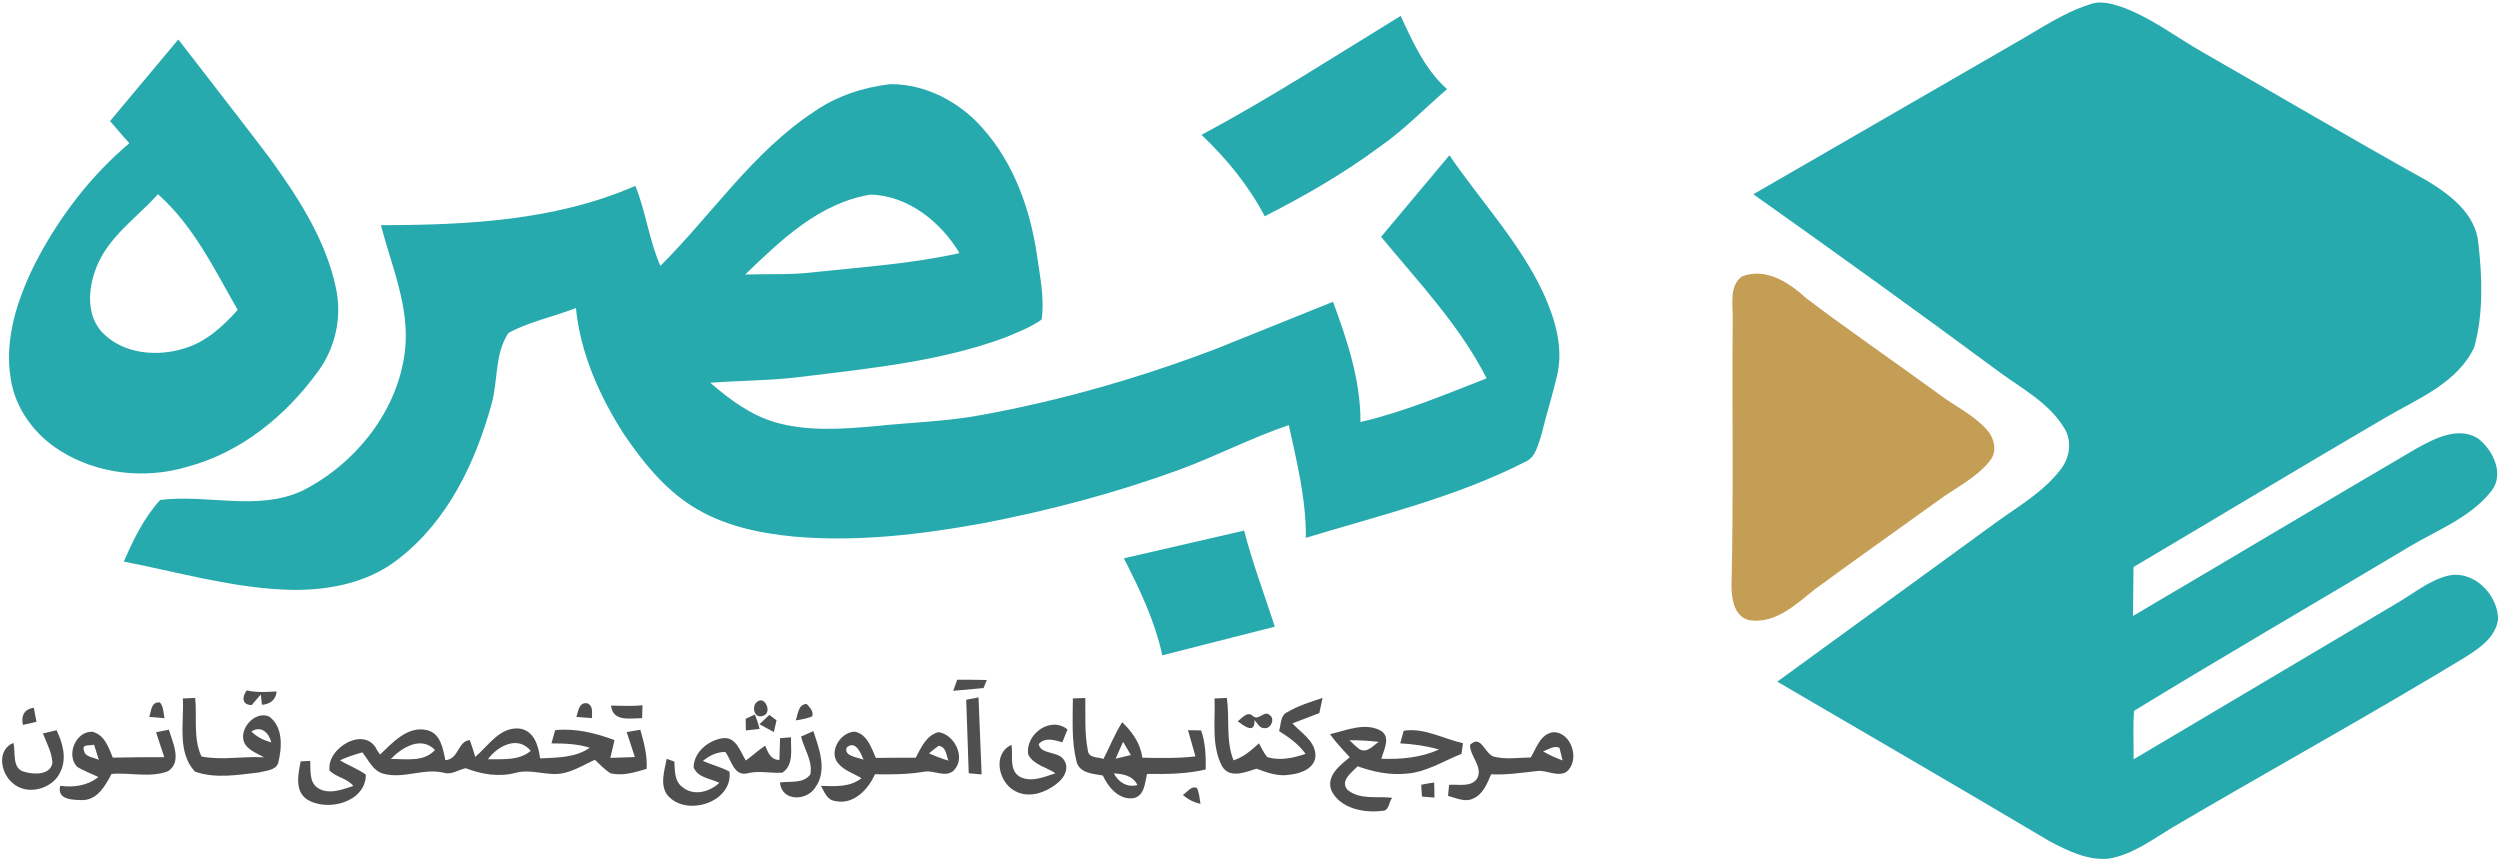
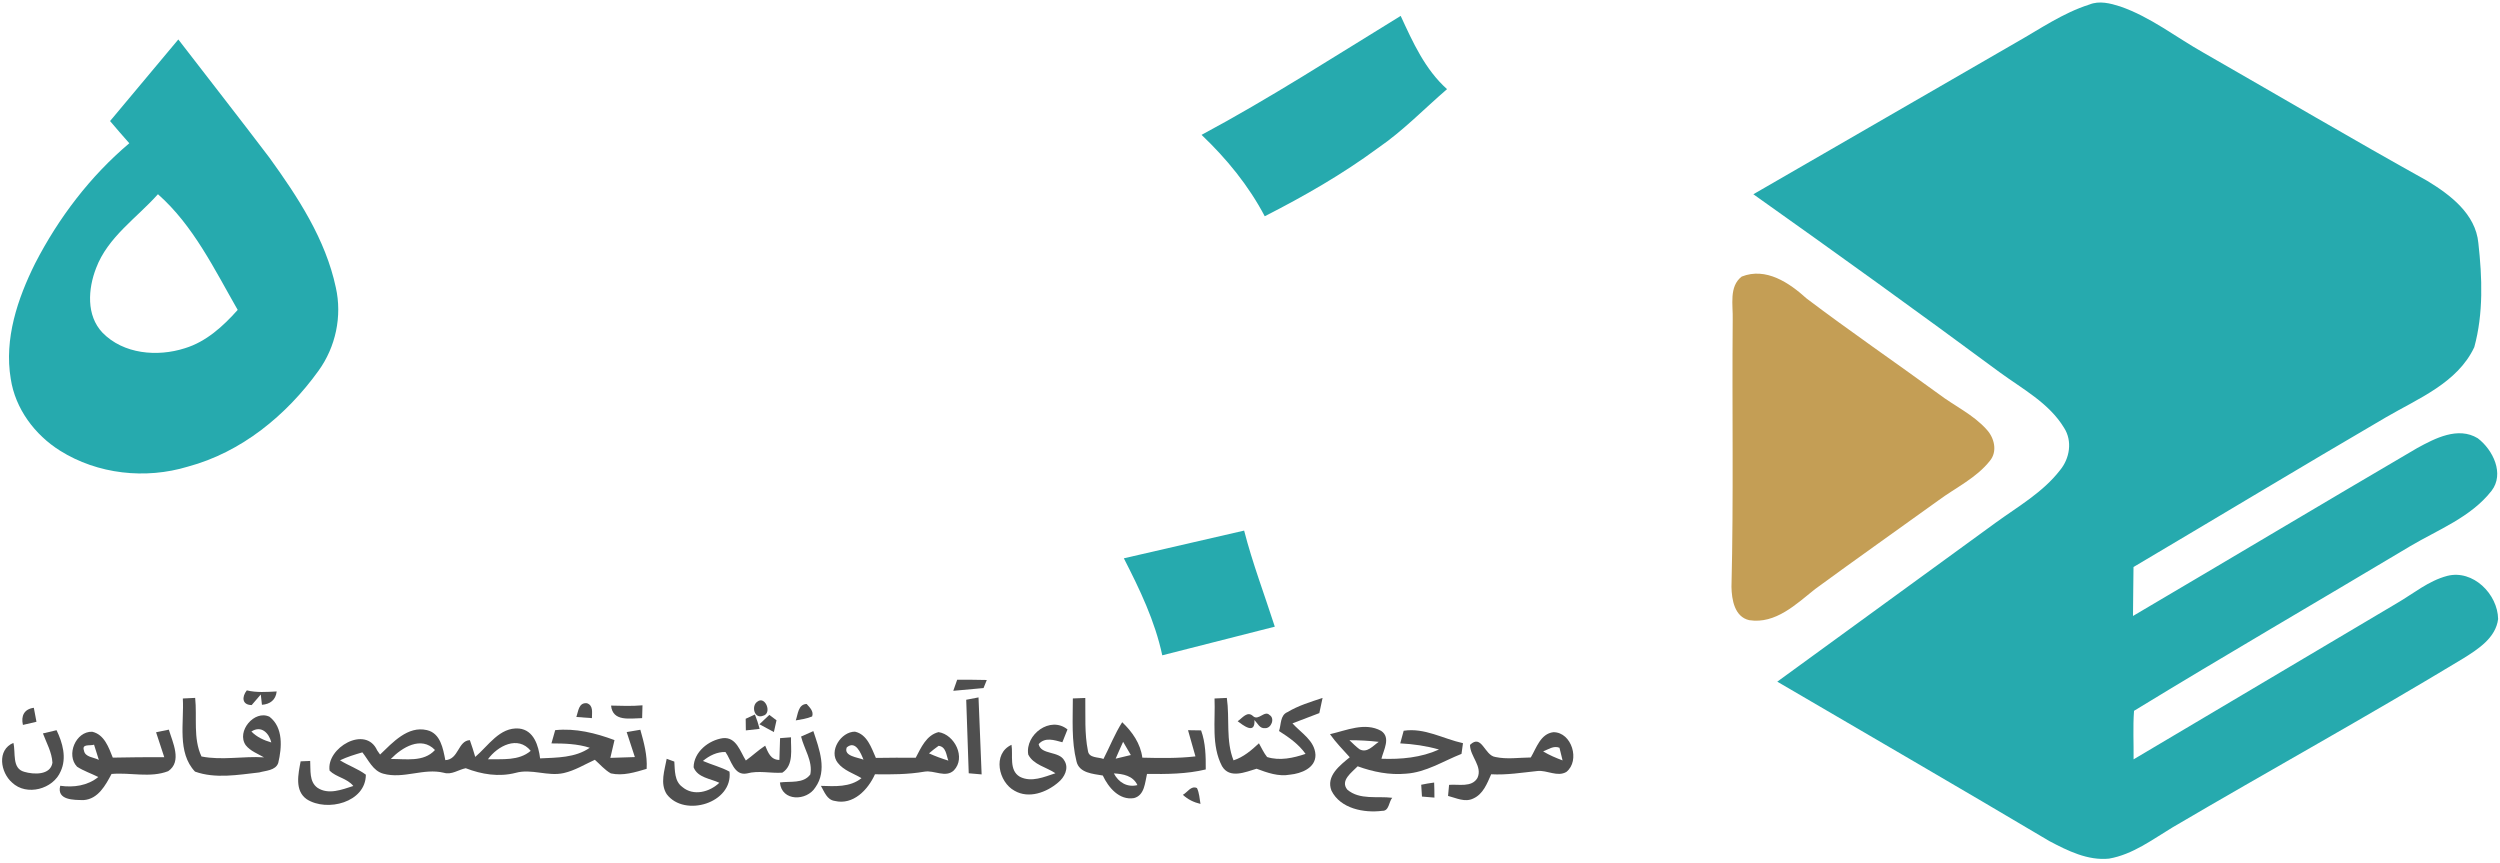
<svg xmlns="http://www.w3.org/2000/svg" width="626pt" height="216pt" viewBox="0 0 626 216" version="1.1">
  <g id="#ffffffff">
    <path fill="#26AAAE" opacity="1.00" d=" M 523.17 1.14 C 525.68 0.11 528.44 0.83 530.91 1.62 C 538.52 4.25 544.90 9.35 551.85 13.25 C 570.48 23.92 588.98 34.82 607.74 45.26 C 613.53 48.76 619.90 53.57 620.58 60.86 C 621.55 69.49 621.87 78.49 619.56 86.93 C 615.35 95.90 605.50 99.79 597.43 104.50 C 576.28 116.86 555.31 129.51 534.23 141.98 C 534.16 146.07 534.16 150.15 534.10 154.24 C 557.84 140.26 581.49 126.13 605.26 112.20 C 609.74 109.75 615.50 106.74 620.43 109.74 C 624.22 112.61 627.19 118.63 623.87 122.92 C 618.69 129.52 610.56 132.60 603.54 136.75 C 580.50 150.53 557.26 164.01 534.36 177.99 C 534.06 182.03 534.30 186.09 534.25 190.14 C 556.23 177.13 578.19 164.09 600.15 151.06 C 604.30 148.66 608.09 145.43 612.80 144.20 C 619.26 142.56 625.43 148.77 625.53 155.00 C 624.94 159.71 620.56 162.51 616.88 164.82 C 592.84 179.37 568.22 192.94 544.00 207.18 C 538.95 210.22 534.04 213.97 528.10 215.00 C 522.77 215.54 517.76 213.03 513.18 210.62 C 490.54 197.18 467.76 183.98 445.03 170.69 C 463.28 157.38 481.55 144.10 499.82 130.81 C 505.38 126.78 511.55 123.27 515.82 117.75 C 518.26 114.81 518.98 110.45 516.85 107.14 C 513.08 100.91 506.42 97.40 500.71 93.21 C 480.31 78.13 459.73 63.31 439.04 48.64 C 460.98 35.96 482.91 23.29 504.85 10.63 C 510.84 7.24 516.57 3.24 523.17 1.14 Z" />
    <path fill="#26AAAE" opacity="1.00" d=" M 300.87 33.77 C 317.95 24.62 334.22 14.10 350.73 3.98 C 353.77 10.56 356.82 17.39 362.34 22.32 C 356.60 27.26 351.32 32.77 345.05 37.06 C 336.15 43.63 326.53 49.14 316.69 54.15 C 312.67 46.49 307.12 39.71 300.87 33.77 Z" />
    <path fill="#26AAAE" opacity="1.00" d=" M 27.56 30.31 C 33.26 23.50 38.94 16.68 44.65 9.88 C 52.25 19.75 59.93 29.55 67.46 39.48 C 74.59 49.35 81.52 59.90 84.09 71.99 C 85.70 79.17 84.07 86.87 79.76 92.83 C 71.75 103.97 60.45 113.25 47.02 116.85 C 36.44 120.06 24.46 118.76 15.05 112.86 C 8.71 108.89 3.82 102.34 2.69 94.85 C 1.02 84.84 4.39 74.80 8.81 65.93 C 14.67 54.56 22.58 44.14 32.38 35.87 C 30.75 34.04 29.14 32.18 27.56 30.31 M 39.55 48.63 C 34.20 54.62 26.99 59.36 24.06 67.14 C 22.05 72.32 21.56 78.97 25.65 83.29 C 30.90 88.69 39.41 89.41 46.29 87.20 C 51.64 85.57 55.87 81.69 59.52 77.60 C 53.70 67.46 48.44 56.48 39.55 48.63 Z" />
-     <path fill="#26AAAE" opacity="1.00" d=" M 203.88 27.94 C 209.52 24.04 216.16 21.86 222.93 21.07 C 231.75 21.03 240.17 25.45 245.94 31.98 C 253.87 40.79 257.97 52.37 259.67 63.95 C 260.39 69.25 261.60 74.64 260.82 80.01 C 258.00 82.03 254.68 83.25 251.49 84.59 C 235.58 90.43 218.58 92.16 201.86 94.21 C 193.90 95.31 185.85 95.25 177.85 95.84 C 182.70 100.02 187.98 103.99 194.24 105.78 C 202.24 108.04 210.70 107.45 218.89 106.74 C 227.91 105.76 237.03 105.58 245.96 103.88 C 265.94 100.22 285.54 94.58 304.51 87.35 C 314.28 83.44 324.03 79.49 333.79 75.57 C 337.36 85.25 340.71 95.24 340.66 105.68 C 351.54 103.14 361.87 98.79 372.25 94.74 C 365.54 81.50 355.20 70.66 345.83 59.30 C 351.52 52.48 357.22 45.69 362.93 38.88 C 370.80 50.36 380.51 60.69 386.46 73.39 C 389.37 79.81 391.58 87.05 389.88 94.11 C 388.68 99.12 387.16 104.05 385.91 109.05 C 385.07 111.49 384.48 114.66 381.79 115.71 C 364.47 124.52 345.47 129.06 326.99 134.67 C 327.07 125.09 324.76 115.74 322.71 106.44 C 313.41 109.60 304.66 114.15 295.46 117.56 C 279.37 123.45 262.75 127.84 245.93 131.06 C 230.46 133.87 214.64 135.73 198.90 134.37 C 189.93 133.52 180.78 131.56 173.11 126.62 C 166.13 122.13 160.86 115.54 156.25 108.75 C 150.13 99.22 145.35 88.51 144.21 77.14 C 138.62 79.31 132.61 80.52 127.32 83.36 C 123.84 88.58 124.73 95.29 123.10 101.13 C 119.08 115.73 112.16 130.34 99.94 139.83 C 91.85 146.31 81.07 148.12 70.96 147.63 C 57.39 147.00 44.27 143.20 31.00 140.62 C 33.39 135.15 36.04 129.65 40.10 125.19 C 51.94 123.68 64.52 128.11 75.78 122.85 C 89.07 116.10 99.64 102.90 101.40 87.87 C 102.66 76.96 98.06 66.71 95.38 56.38 C 116.89 56.36 139.10 55.28 159.09 46.54 C 161.73 53.05 162.53 60.14 165.36 66.58 C 178.24 53.75 188.50 38.06 203.88 27.94 M 186.59 68.74 C 192.34 68.56 198.11 68.86 203.83 68.16 C 216.01 66.85 228.28 66.05 240.26 63.38 C 235.59 55.57 227.40 48.98 218.00 48.73 C 205.20 50.79 195.55 60.12 186.59 68.74 Z" />
    <path fill="#C49E55" opacity="1.00" d=" M 436.13 69.25 C 442.21 66.85 448.05 70.82 452.37 74.74 C 463.22 82.94 474.45 90.64 485.44 98.65 C 489.42 101.68 494.15 103.81 497.51 107.62 C 499.38 109.66 500.20 113.03 498.30 115.35 C 494.89 119.69 489.75 122.07 485.39 125.29 C 475.11 132.70 464.75 140.00 454.52 147.49 C 449.78 151.26 444.61 156.32 438.01 155.29 C 434.33 154.47 433.62 150.14 433.56 146.97 C 434.11 124.65 433.68 102.30 433.87 79.97 C 433.98 76.42 432.88 71.73 436.13 69.25 Z" />
    <path fill="#26AAAE" opacity="1.00" d=" M 281.41 139.80 C 291.45 137.48 301.49 135.16 311.53 132.86 C 313.63 141.02 316.63 148.90 319.21 156.92 C 309.81 159.31 300.42 161.71 291.03 164.09 C 289.21 155.51 285.38 147.55 281.41 139.80 Z" />
    <path fill="#4f4f4f" opacity="1.00" d=" M 239.68 170.20 C 242.15 170.19 244.62 170.22 247.09 170.27 C 246.89 170.77 246.48 171.79 246.28 172.29 C 243.75 172.52 241.23 172.75 238.70 172.98 C 238.95 172.29 239.44 170.90 239.68 170.20 Z" />
    <path fill="#4f4f4f" opacity="1.00" d=" M 61.80 172.87 C 64.26 173.47 66.78 173.26 69.28 173.14 C 69.06 175.27 67.61 176.34 65.59 176.48 L 65.30 173.90 C 64.53 174.77 63.77 175.66 63.02 176.55 C 60.60 176.52 60.50 174.52 61.80 172.87 Z" />
    <path fill="#4f4f4f" opacity="1.00" d=" M 304.12 174.90 C 305.14 174.85 306.17 174.80 307.20 174.76 C 307.95 179.95 306.90 185.41 308.87 190.39 C 311.37 189.59 313.36 187.87 315.24 186.12 C 315.89 187.27 316.44 188.51 317.28 189.56 C 320.44 190.56 323.85 189.81 326.91 188.77 C 325.19 186.33 322.74 184.63 320.27 183.05 C 320.83 181.42 320.51 179.09 322.39 178.31 C 325.11 176.67 328.18 175.76 331.17 174.76 C 330.90 176.02 330.62 177.29 330.36 178.56 C 328.11 179.41 325.86 180.26 323.63 181.13 C 325.78 183.53 329.22 185.43 329.39 189.01 C 329.46 192.32 325.79 193.70 323.05 193.97 C 320.13 194.51 317.33 193.49 314.65 192.49 C 311.89 193.30 307.90 195.10 305.99 191.84 C 303.28 186.66 304.35 180.52 304.12 174.90 Z" />
    <path fill="#4f4f4f" opacity="1.00" d=" M 45.78 174.90 C 46.55 174.86 48.10 174.79 48.87 174.75 C 49.38 179.60 48.32 184.89 50.45 189.42 C 55.59 190.45 60.89 189.30 66.10 189.64 C 64.53 188.72 62.69 188.07 61.53 186.60 C 59.12 183.15 63.72 177.65 67.49 179.48 C 70.97 182.18 70.59 187.21 69.67 191.05 C 69.01 192.95 66.54 192.95 64.90 193.42 C 59.63 194.01 53.94 195.05 48.83 193.21 C 44.29 188.41 46.13 180.92 45.78 174.90 M 62.95 183.17 C 64.31 184.57 66.08 185.37 67.94 185.91 C 67.35 183.51 65.40 181.58 62.95 183.17 Z" />
    <path fill="#4f4f4f" opacity="1.00" d=" M 189.64 175.70 C 191.63 174.10 193.46 178.71 191.02 179.24 C 188.85 180.08 188.06 176.74 189.64 175.70 Z" />
    <path fill="#4f4f4f" opacity="1.00" d=" M 241.94 175.22 C 242.71 175.07 244.25 174.78 245.02 174.63 C 245.27 181.06 245.55 187.48 245.80 193.91 C 244.72 193.81 243.64 193.72 242.57 193.63 C 242.37 187.49 242.16 181.35 241.94 175.22 Z" />
    <path fill="#4f4f4f" opacity="1.00" d=" M 268.64 174.89 C 269.42 174.86 270.98 174.80 271.76 174.77 C 271.83 179.19 271.54 183.67 272.42 188.02 C 272.67 189.87 274.98 189.52 276.31 190.04 C 277.89 186.98 279.14 183.75 281.00 180.84 C 283.52 183.25 285.58 186.17 286.04 189.72 C 290.47 189.83 294.92 189.91 299.34 189.40 C 298.71 187.21 298.08 185.03 297.48 182.84 C 298.30 182.85 299.93 182.87 300.75 182.89 C 301.89 186.01 301.94 189.38 301.92 192.67 C 297.11 193.83 292.13 193.85 287.21 193.79 C 286.70 195.96 286.61 199.14 283.96 199.84 C 280.27 200.46 277.54 197.18 276.14 194.19 C 273.72 193.76 270.21 193.60 269.55 190.63 C 268.26 185.49 268.64 180.13 268.64 174.89 M 279.36 189.97 C 280.62 189.67 281.89 189.37 283.16 189.06 C 282.52 187.95 281.87 186.85 281.23 185.75 C 280.58 187.15 279.97 188.56 279.36 189.97 M 278.91 193.66 C 280.07 195.90 282.24 197.23 284.81 196.59 C 283.70 194.22 281.22 193.79 278.91 193.66 Z" />
-     <path fill="#4f4f4f" opacity="1.00" d=" M 37.37 179.52 C 37.90 178.01 37.81 175.65 40.05 175.89 C 40.98 176.99 40.91 178.49 41.19 179.83 C 39.92 179.74 38.64 179.64 37.37 179.52 Z" />
    <path fill="#4f4f4f" opacity="1.00" d=" M 144.32 179.53 C 144.83 178.10 144.87 175.90 146.95 176.08 C 148.64 176.64 148.20 178.46 148.22 179.82 C 146.92 179.74 145.62 179.64 144.32 179.53 Z" />
    <path fill="#4f4f4f" opacity="1.00" d=" M 153.01 176.68 C 155.63 176.75 158.26 176.84 160.88 176.61 C 160.85 177.68 160.82 178.75 160.79 179.82 C 157.83 179.85 153.41 180.81 153.01 176.68 Z" />
    <path fill="#4f4f4f" opacity="1.00" d=" M 199.26 180.39 C 199.81 178.86 199.85 176.35 201.98 176.27 C 202.75 177.13 203.82 178.12 203.36 179.40 C 202.05 179.95 200.64 180.15 199.26 180.39 Z" />
    <path fill="#4f4f4f" opacity="1.00" d=" M 5.74 181.52 C 5.22 179.28 6.05 177.54 8.47 177.23 C 8.70 178.39 8.92 179.56 9.13 180.73 C 8.00 180.99 6.87 181.26 5.74 181.52 Z" />
    <path fill="#4f4f4f" opacity="1.00" d=" M 309.91 180.60 C 311.11 179.80 312.34 177.90 313.81 179.36 C 315.18 180.52 316.65 177.76 317.91 179.05 C 319.30 179.87 318.33 182.45 316.73 182.33 C 315.42 182.47 314.88 181.07 314.11 180.30 C 314.35 184.15 311.15 181.49 309.91 180.60 Z" />
    <path fill="#4f4f4f" opacity="1.00" d=" M 186.72 179.98 C 187.30 179.71 188.45 179.18 189.03 178.91 C 189.50 180.08 189.89 181.28 190.21 182.51 C 189.06 182.64 187.91 182.77 186.76 182.89 C 186.75 181.92 186.73 180.95 186.72 179.98 Z" />
    <path fill="#4f4f4f" opacity="1.00" d=" M 192.64 179.01 C 193.24 179.46 193.84 179.91 194.44 180.36 C 194.22 181.34 194.00 182.33 193.78 183.31 C 192.56 182.67 191.36 182.01 190.16 181.35 C 190.78 180.77 192.02 179.60 192.64 179.01 Z" />
    <path fill="#4f4f4f" opacity="1.00" d=" M 257.47 188.94 C 256.65 183.93 263.00 179.17 267.30 182.65 C 266.87 183.72 266.45 184.79 266.02 185.86 C 264.02 185.33 261.68 184.50 260.08 186.33 C 260.63 189.09 265.23 187.97 266.52 190.47 C 267.74 192.38 266.52 194.68 264.95 195.94 C 262.05 198.43 257.62 200.07 254.05 198.01 C 250.02 195.86 248.44 188.73 253.28 186.50 C 253.72 189.10 252.58 192.87 255.37 194.50 C 258.25 195.98 261.47 194.54 264.28 193.62 C 262.02 192.08 258.78 191.53 257.47 188.94 Z" />
    <path fill="#4f4f4f" opacity="1.00" d=" M 333.03 183.84 C 337.15 182.90 341.78 180.76 345.84 183.01 C 348.32 184.68 346.45 187.79 345.91 189.99 C 350.80 190.17 355.81 189.72 360.32 187.68 C 357.16 186.77 353.90 186.31 350.62 186.14 C 350.83 185.35 351.27 183.77 351.48 182.98 C 356.71 182.17 361.38 185.01 366.33 186.09 C 366.24 186.76 366.05 188.10 365.96 188.77 C 361.39 190.57 357.07 193.41 352.05 193.73 C 347.93 194.11 343.82 193.28 339.96 191.88 C 338.54 193.38 335.49 195.44 337.37 197.73 C 340.47 200.38 344.89 199.29 348.62 199.77 C 347.75 200.73 347.86 203.10 346.14 203.03 C 341.56 203.62 335.64 202.50 333.40 197.98 C 331.96 194.33 335.53 191.63 337.98 189.62 C 336.28 187.73 334.49 185.92 333.03 183.84 M 337.90 185.35 C 338.72 186.12 339.50 186.94 340.42 187.61 C 342.32 188.66 343.81 186.72 345.24 185.76 C 342.80 185.48 340.35 185.34 337.90 185.35 Z" />
    <path fill="#4f4f4f" opacity="1.00" d=" M 10.75 183.65 C 11.88 183.38 13.02 183.11 14.16 182.84 C 15.68 185.99 16.75 189.77 15.20 193.12 C 13.33 197.62 6.66 199.41 3.04 195.97 C 0.11 193.44 -0.83 187.78 3.35 186.02 C 3.98 188.46 2.91 192.44 6.10 193.27 C 8.44 193.96 12.64 194.15 13.13 190.99 C 12.99 188.37 11.65 186.05 10.75 183.65 Z" />
    <path fill="#4f4f4f" opacity="1.00" d=" M 19.29 191.98 C 16.49 189.05 18.96 183.10 23.08 183.23 C 26.12 183.90 27.22 187.16 28.24 189.71 C 32.53 189.62 36.83 189.58 41.13 189.60 C 40.45 187.52 39.77 185.43 39.08 183.36 C 39.88 183.20 41.48 182.87 42.28 182.70 C 43.21 185.87 45.67 190.70 42.11 193.10 C 37.61 194.85 32.62 193.37 27.93 193.80 C 26.43 196.62 24.57 200.08 20.96 200.34 C 18.51 200.31 14.15 200.41 15.08 196.76 C 18.45 197.23 21.91 196.75 24.61 194.57 C 22.86 193.67 20.95 193.06 19.29 191.98 M 21.02 187.93 C 21.30 189.64 23.51 189.60 24.75 190.28 C 24.37 189.00 23.96 187.73 23.55 186.47 C 22.59 186.82 20.41 186.17 21.02 187.93 Z" />
    <path fill="#4f4f4f" opacity="1.00" d=" M 95.17 188.94 C 98.31 185.94 102.11 181.69 106.90 182.82 C 110.32 183.61 110.94 187.46 111.51 190.34 C 114.90 190.17 114.63 185.48 117.65 185.33 C 118.14 186.71 118.59 188.11 119.00 189.53 C 122.28 186.76 125.10 182.04 129.95 182.42 C 133.70 182.81 134.85 186.77 135.24 189.90 C 139.48 189.69 144.03 189.77 147.68 187.24 C 144.58 186.24 141.31 186.16 138.08 186.15 C 138.32 185.32 138.78 183.66 139.02 182.83 C 144.11 182.30 149.13 183.55 153.87 185.32 C 153.54 186.80 153.18 188.29 152.83 189.77 C 154.87 189.70 156.92 189.64 158.97 189.57 C 158.28 187.49 157.60 185.40 156.92 183.31 C 157.78 183.17 159.48 182.88 160.34 182.73 C 161.24 185.92 162.13 189.17 161.92 192.52 C 159.03 193.37 156.00 194.34 152.96 193.66 C 151.41 192.80 150.26 191.40 148.95 190.25 C 146.39 191.42 143.95 192.94 141.18 193.57 C 137.17 194.49 133.13 192.41 129.13 193.52 C 124.93 194.61 120.60 193.91 116.62 192.36 C 114.78 192.73 113.09 194.09 111.13 193.50 C 106.08 192.26 101.01 195.13 95.98 193.73 C 93.38 193.04 92.28 190.31 90.74 188.39 C 88.84 188.94 86.93 189.52 85.14 190.38 C 87.23 191.70 89.62 192.49 91.61 193.98 C 91.60 200.92 81.89 203.39 76.81 200.13 C 73.71 197.97 74.70 193.76 75.28 190.64 C 75.88 190.61 77.07 190.56 77.67 190.54 C 77.82 192.83 77.36 195.73 79.51 197.27 C 82.26 199.08 85.64 197.71 88.47 196.81 C 86.93 194.87 84.23 194.65 82.53 192.97 C 81.64 187.27 91.57 181.47 94.45 187.91 C 94.63 188.17 94.99 188.68 95.17 188.94 M 97.86 190.05 C 101.59 190.00 106.08 190.92 108.92 187.80 C 105.47 184.19 100.63 187.17 97.86 190.05 M 122.18 190.12 C 125.81 190.04 129.91 190.56 132.89 188.01 C 129.69 184.07 124.58 186.79 122.18 190.12 Z" />
    <path fill="#4f4f4f" opacity="1.00" d=" M 200.59 184.43 C 201.61 183.97 202.63 183.52 203.66 183.07 C 205.13 187.50 207.22 192.91 204.16 197.17 C 202.01 200.62 195.73 200.75 195.29 195.93 C 197.80 195.56 201.17 196.30 202.90 193.92 C 203.57 190.61 201.35 187.55 200.59 184.43 Z" />
    <path fill="#4f4f4f" opacity="1.00" d=" M 209.81 191.06 C 207.41 188.09 210.59 183.20 214.08 183.21 C 217.14 183.88 218.20 187.25 219.32 189.78 C 222.64 189.71 225.97 189.73 229.30 189.73 C 230.64 187.21 231.95 184.09 235.01 183.32 C 239.07 183.94 241.91 189.72 238.86 192.89 C 236.80 194.87 233.94 192.80 231.50 193.22 C 227.40 193.93 223.24 193.94 219.09 193.88 C 217.37 197.73 213.65 201.68 209.01 200.55 C 207.06 200.28 206.41 198.24 205.56 196.78 C 209.05 196.88 212.83 197.18 215.72 194.85 C 213.72 193.66 211.30 192.94 209.81 191.06 M 212.03 187.15 C 211.16 189.36 214.83 189.64 216.22 190.22 C 215.56 188.60 214.24 185.28 212.03 187.15 M 232.62 188.64 C 234.20 189.36 235.82 189.95 237.47 190.46 C 236.92 189.06 236.92 186.99 235.03 186.75 C 234.20 187.34 233.39 187.97 232.62 188.64 Z" />
    <path fill="#4f4f4f" opacity="1.00" d=" M 383.31 189.67 C 384.73 187.28 385.73 183.75 388.96 183.34 C 393.59 183.32 395.73 190.48 392.22 193.29 C 389.97 194.62 387.39 192.80 384.98 193.06 C 381.12 193.46 377.28 194.10 373.39 193.88 C 372.38 196.17 371.38 198.85 368.92 199.94 C 366.83 200.98 364.63 199.81 362.59 199.30 C 362.66 198.61 362.79 197.22 362.85 196.53 C 365.19 196.31 368.51 197.26 369.95 194.80 C 371.30 191.89 368.09 189.42 368.09 186.52 C 371.05 183.66 371.70 189.17 374.43 189.55 C 377.34 190.18 380.36 189.70 383.31 189.67 M 386.40 188.15 C 387.93 189.08 389.58 189.77 391.27 190.41 C 391.07 189.62 390.68 188.03 390.49 187.24 C 389.02 186.64 387.70 187.66 386.40 188.15 Z" />
    <path fill="#4f4f4f" opacity="1.00" d=" M 173.68 192.13 C 173.73 188.29 177.44 185.33 181.03 184.83 C 184.39 184.50 185.34 188.20 186.76 190.43 C 188.42 189.24 189.89 187.83 191.60 186.72 C 192.33 188.39 192.94 190.27 195.16 190.29 C 195.23 188.46 195.28 186.64 195.33 184.83 C 196.02 184.77 197.39 184.67 198.07 184.62 C 197.97 187.59 198.85 191.55 195.90 193.48 C 192.95 193.68 189.97 192.87 187.04 193.67 C 183.76 194.34 183.10 190.28 181.65 188.30 C 179.52 188.25 177.61 189.22 176.01 190.54 C 178.20 191.50 180.56 192.07 182.67 193.22 C 183.56 201.08 171.40 204.75 166.95 198.87 C 165.22 196.17 166.42 192.89 166.94 190.00 C 167.42 190.18 168.37 190.53 168.85 190.70 C 169.01 192.92 168.84 195.62 170.88 197.08 C 173.67 199.42 177.69 198.33 180.12 196.01 C 177.92 194.96 174.68 194.74 173.68 192.13 Z" />
    <path fill="#4f4f4f" opacity="1.00" d=" M 355.87 196.50 C 356.94 196.27 358.02 196.09 359.11 195.95 C 359.16 197.20 359.19 198.46 359.18 199.72 C 358.40 199.65 356.84 199.53 356.06 199.46 C 356.01 198.72 355.92 197.24 355.87 196.50 Z" />
    <path fill="#4f4f4f" opacity="1.00" d=" M 296.19 199.02 C 297.32 198.43 298.25 196.63 299.72 197.33 C 300.32 198.57 300.36 199.96 300.60 201.30 C 298.95 200.91 297.43 200.19 296.19 199.02 Z" />
  </g>
</svg>